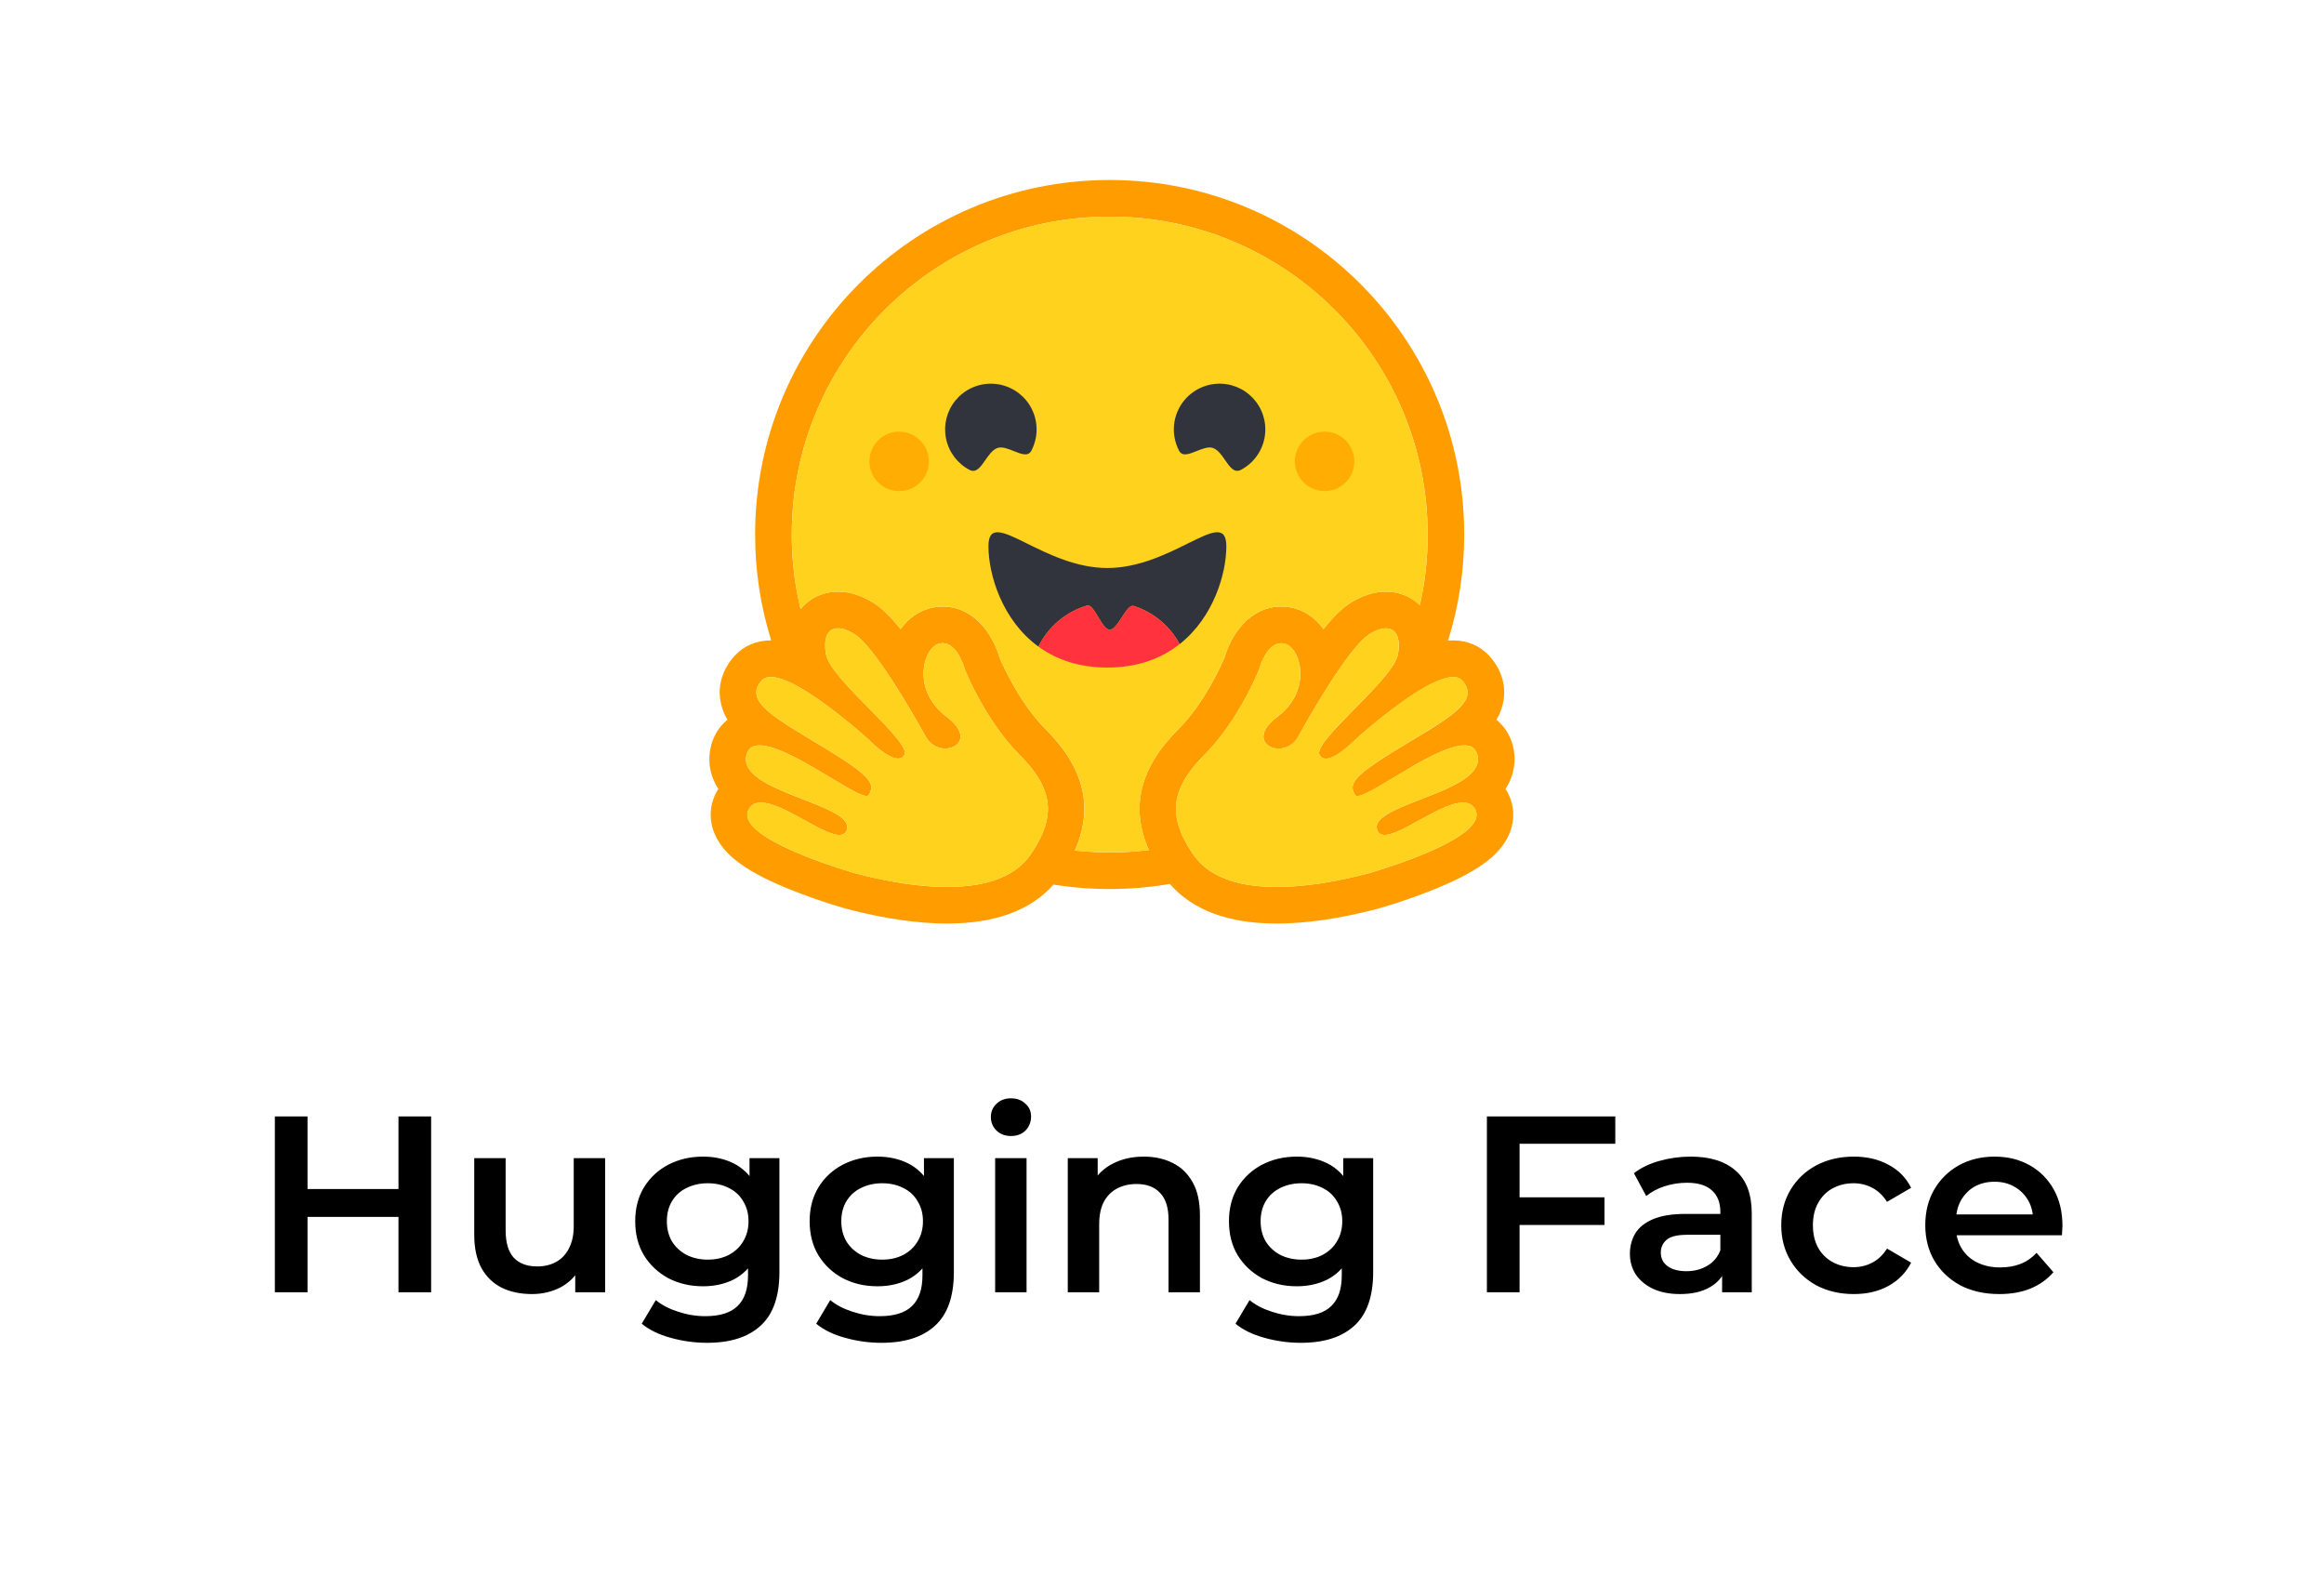
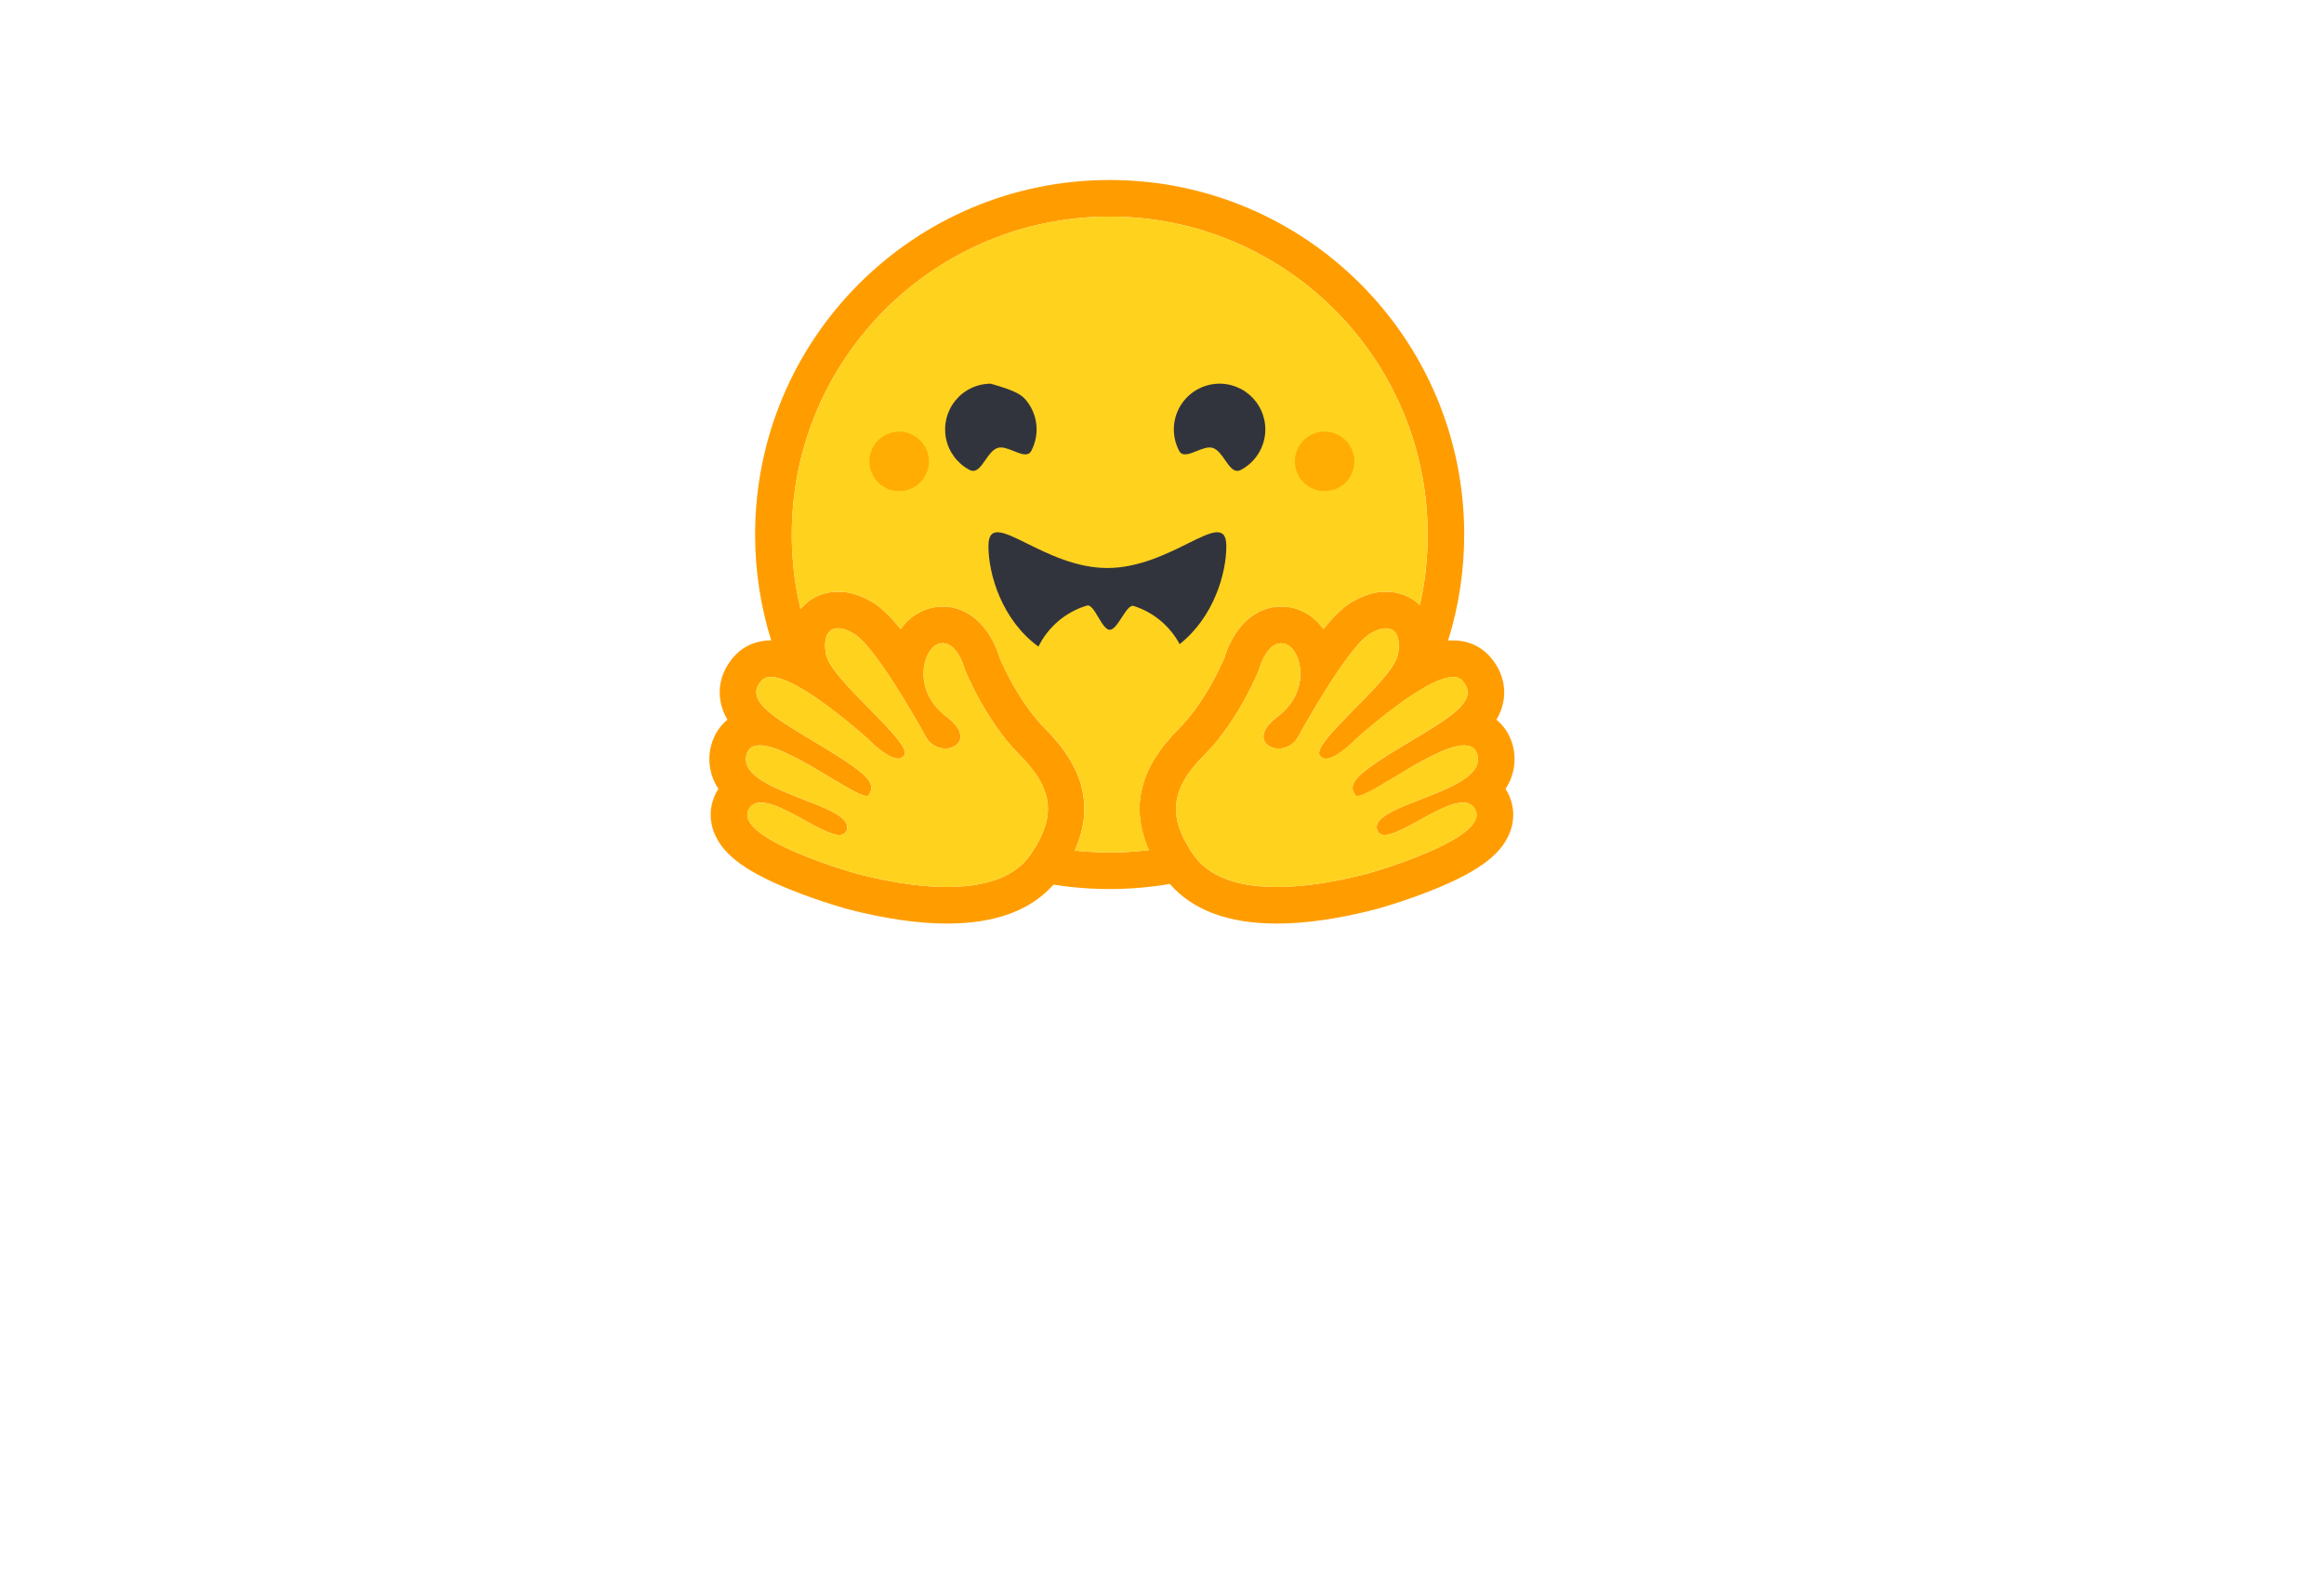
<svg xmlns="http://www.w3.org/2000/svg" width="259" height="177" viewBox="0 0 259 177" fill="none">
-   <rect width="259" height="177" fill="white" />
  <path d="M171.965 82.703C171.714 81.755 171.307 80.856 170.761 80.042C170.878 79.613 170.967 79.177 171.027 78.737C171.414 75.944 170.446 73.386 168.62 71.407C167.631 70.326 166.571 69.613 165.448 69.175C166.185 66.023 166.558 62.797 166.56 59.56C166.56 58.082 166.477 56.634 166.336 55.207C166.263 54.495 166.175 53.784 166.071 53.075C165.75 50.984 165.273 48.92 164.644 46.9C164.232 45.573 163.756 44.266 163.217 42.986C162.408 41.089 161.464 39.253 160.392 37.491C159.689 36.32 158.923 35.187 158.098 34.097C157.693 33.547 157.272 33.01 156.833 32.486C155.535 30.908 154.124 29.426 152.61 28.052C152.108 27.59 151.591 27.143 151.061 26.714C150.538 26.279 150.004 25.857 149.46 25.45C148.363 24.634 147.23 23.868 146.064 23.156C139.621 19.243 132.065 17 123.989 17C100.475 17 81.418 36.054 81.418 59.562C81.417 62.84 81.797 66.106 82.549 69.296C81.54 69.734 80.571 70.418 79.674 71.406C77.849 73.384 76.88 75.932 77.268 78.725C77.326 79.169 77.415 79.609 77.533 80.041C76.987 80.856 76.581 81.755 76.329 82.703C75.768 84.835 75.953 86.757 76.666 88.441C75.891 90.644 76.085 92.988 77.094 95.027C77.828 96.516 78.879 97.667 80.173 98.697C81.713 99.92 83.64 100.96 85.965 101.957C88.739 103.14 92.124 104.251 93.664 104.659C97.641 105.688 101.454 106.341 105.319 106.372C110.825 106.424 115.567 105.129 118.962 101.816C120.63 102.02 122.308 102.123 123.989 102.122C125.764 102.119 127.537 102.006 129.299 101.788C132.686 105.121 137.446 106.428 142.973 106.375C146.837 106.345 150.65 105.692 154.617 104.661C156.167 104.253 159.551 103.142 162.326 101.96C164.651 100.961 166.578 99.921 168.128 98.699C169.413 97.67 170.462 96.518 171.197 95.029C172.217 92.991 172.4 90.646 171.636 88.444C172.342 86.76 172.525 84.833 171.965 82.703ZM168.019 88.299C168.8 89.781 168.85 91.456 168.161 93.016C167.115 95.38 164.519 97.242 159.475 99.241C156.339 100.485 153.467 101.28 153.442 101.287C149.294 102.363 145.542 102.909 142.295 102.909C136.917 102.909 132.916 101.426 130.378 98.496C126.086 99.226 121.704 99.251 117.404 98.569C114.864 101.451 110.884 102.909 105.552 102.909C102.304 102.909 98.553 102.363 94.405 101.287C94.379 101.28 91.509 100.485 88.371 99.241C83.328 97.242 80.731 95.381 79.686 93.016C78.996 91.456 79.046 89.781 79.827 88.299C79.9 88.161 79.977 88.027 80.06 87.897C79.591 87.194 79.277 86.4 79.138 85.567C78.999 84.734 79.038 83.88 79.252 83.063C79.562 81.884 80.204 80.903 81.074 80.199C80.655 79.51 80.38 78.743 80.266 77.945C80.015 76.209 80.591 74.475 81.888 73.062C82.897 71.962 84.325 71.357 85.906 71.357H85.948C84.756 67.538 84.152 63.56 84.156 59.56C84.156 37.744 101.846 20.056 123.67 20.056C145.494 20.056 163.184 37.742 163.184 59.56C163.187 63.571 162.579 67.559 161.38 71.386C161.571 71.368 161.758 71.358 161.941 71.358C163.521 71.358 164.949 71.963 165.959 73.063C167.255 74.475 167.832 76.21 167.581 77.946C167.466 78.744 167.191 79.511 166.772 80.2C167.643 80.904 168.284 81.885 168.595 83.064C168.808 83.881 168.847 84.734 168.708 85.568C168.568 86.401 168.255 87.195 167.787 87.899C167.869 88.027 167.947 88.161 168.019 88.299Z" fill="white" />
  <path d="M167.786 87.899C168.254 87.195 168.568 86.401 168.707 85.568C168.847 84.734 168.808 83.881 168.594 83.064C168.284 81.885 167.642 80.905 166.772 80.2C167.191 79.511 167.466 78.745 167.581 77.946C167.831 76.21 167.255 74.476 165.958 73.063C164.949 71.963 163.521 71.358 161.941 71.358C161.757 71.358 161.57 71.367 161.379 71.386C162.577 67.559 163.184 63.571 163.18 59.561C163.18 37.745 145.49 20.057 123.668 20.057C101.846 20.057 84.154 37.743 84.154 59.561C84.15 63.561 84.754 67.538 85.946 71.357H85.904C84.323 71.357 82.896 71.962 81.886 73.062C80.591 74.474 80.013 76.209 80.264 77.945C80.379 78.744 80.654 79.51 81.073 80.199C80.202 80.904 79.561 81.885 79.251 83.064C79.037 83.881 78.998 84.734 79.138 85.568C79.277 86.401 79.591 87.196 80.06 87.899C79.976 88.028 79.899 88.163 79.827 88.3C79.047 89.782 78.996 91.457 79.686 93.017C80.731 95.381 83.328 97.244 88.371 99.243C91.507 100.487 94.379 101.281 94.405 101.289C98.553 102.364 102.304 102.911 105.551 102.911C110.884 102.911 114.863 101.452 117.404 98.571C121.704 99.253 126.086 99.228 130.378 98.497C132.915 101.427 136.917 102.911 142.295 102.911C145.542 102.911 149.294 102.364 153.442 101.289C153.467 101.281 156.338 100.487 159.475 99.243C164.519 97.244 167.116 95.381 168.161 93.017C168.85 91.457 168.8 89.782 168.019 88.3C167.948 88.161 167.869 88.027 167.786 87.899ZM115.586 94.06C115.367 94.442 115.133 94.816 114.883 95.179C114.226 96.141 113.362 96.875 112.36 97.422C110.442 98.466 108.016 98.832 105.551 98.832C101.657 98.832 97.665 97.921 95.428 97.34C95.318 97.312 81.713 93.47 83.435 90.2C83.725 89.65 84.202 89.43 84.803 89.43C87.228 89.43 91.644 93.041 93.542 93.041C93.966 93.041 94.265 92.86 94.387 92.42C95.196 89.519 82.094 88.3 83.197 84.101C83.392 83.357 83.92 83.056 84.663 83.056C87.869 83.055 95.065 88.693 96.57 88.693C96.686 88.693 96.769 88.659 96.813 88.588L96.833 88.556C97.539 87.39 97.134 86.542 92.294 83.578L91.829 83.295C86.504 80.072 82.766 78.133 84.892 75.819C85.136 75.552 85.483 75.434 85.904 75.434C86.404 75.434 87.008 75.601 87.674 75.881C90.487 77.067 94.385 80.301 96.014 81.712C96.494 82.13 96.777 82.385 96.777 82.385C96.777 82.385 98.839 84.529 100.086 84.529C100.373 84.529 100.616 84.416 100.781 84.136C101.666 82.646 92.57 75.755 92.057 72.912C91.709 70.985 92.301 70.009 93.395 70.009C93.915 70.009 94.55 70.231 95.251 70.675C97.425 72.055 101.623 79.267 103.159 82.072C103.675 83.012 104.554 83.41 105.347 83.41C106.919 83.41 108.148 81.847 105.491 79.861C101.496 76.873 102.898 71.989 104.804 71.688C104.886 71.676 104.968 71.669 105.05 71.669C106.783 71.669 107.548 74.656 107.548 74.656C107.548 74.656 109.789 80.283 113.64 84.129C117.134 87.621 117.621 90.486 115.586 94.06ZM128.036 94.719L127.837 94.743L127.496 94.782C127.317 94.8 127.138 94.818 126.958 94.835L126.782 94.851L126.622 94.864L126.394 94.882C126.311 94.888 126.227 94.895 126.143 94.9L125.893 94.917L125.837 94.92L125.64 94.932L125.556 94.936L125.323 94.948L125.051 94.959L124.804 94.968L124.64 94.972H124.556C124.505 94.972 124.454 94.975 124.402 94.975H124.321C124.269 94.975 124.218 94.975 124.167 94.978L123.958 94.981H123.665C123.436 94.981 123.207 94.978 122.978 94.974L122.793 94.97C122.741 94.97 122.688 94.967 122.636 94.966L122.44 94.96L122.196 94.95L121.976 94.941L121.919 94.939L121.71 94.927C121.652 94.924 121.594 94.921 121.537 94.918L121.402 94.909C121.232 94.899 121.062 94.887 120.893 94.874L120.715 94.859L120.491 94.84L120.228 94.816C120.082 94.802 119.936 94.787 119.789 94.771H119.782C121.919 90.005 120.838 85.555 116.521 81.241C113.689 78.414 111.805 74.238 111.414 73.322C110.623 70.608 108.529 67.592 105.052 67.592C104.758 67.592 104.465 67.615 104.175 67.661C102.651 67.901 101.319 68.778 100.369 70.097C99.343 68.82 98.345 67.805 97.442 67.232C96.082 66.37 94.724 65.932 93.401 65.932C91.751 65.932 90.275 66.61 89.246 67.839L89.221 67.871L89.162 67.627L89.16 67.617C88.965 66.78 88.8 65.936 88.667 65.087C88.667 65.081 88.667 65.075 88.665 65.07L88.636 64.878C88.62 64.774 88.605 64.67 88.59 64.566C88.578 64.479 88.565 64.393 88.554 64.307C88.543 64.221 88.531 64.134 88.52 64.048C88.509 63.961 88.499 63.874 88.489 63.788C88.479 63.706 88.469 63.623 88.46 63.541L88.457 63.52C88.415 63.141 88.379 62.761 88.349 62.38L88.333 62.16C88.328 62.1 88.324 62.039 88.32 61.978C88.32 61.964 88.318 61.949 88.317 61.936L88.302 61.692C88.296 61.604 88.292 61.515 88.287 61.427C88.283 61.339 88.278 61.251 88.274 61.162L88.265 60.931L88.262 60.86L88.255 60.646L88.25 60.465C88.25 60.392 88.247 60.32 88.245 60.247L88.241 60.019C88.24 59.942 88.241 59.867 88.24 59.79C88.237 59.714 88.24 59.638 88.24 59.561C88.24 39.997 104.104 24.136 123.674 24.136C143.243 24.136 159.107 39.996 159.107 59.561V60.019C159.107 60.095 159.105 60.171 159.103 60.247C159.103 60.311 159.101 60.373 159.099 60.436C159.099 60.493 159.097 60.549 159.095 60.604C159.095 60.675 159.09 60.746 159.088 60.818V60.824C159.082 60.979 159.075 61.134 159.069 61.289L159.066 61.341L159.054 61.573L159.043 61.757C159.016 62.192 158.982 62.627 158.941 63.061V63.067C158.933 63.149 158.925 63.23 158.916 63.312C158.895 63.501 158.874 63.69 158.853 63.88L158.829 64.07L158.8 64.293C158.79 64.375 158.778 64.457 158.767 64.538C158.754 64.629 158.741 64.72 158.728 64.81L158.695 65.025L158.656 65.267C158.643 65.348 158.63 65.429 158.615 65.51C158.599 65.59 158.587 65.671 158.573 65.751C158.545 65.912 158.516 66.073 158.484 66.233C158.422 66.552 158.357 66.87 158.288 67.188C158.271 67.267 158.253 67.347 158.235 67.426C157.238 66.457 155.918 65.929 154.461 65.929C153.139 65.929 151.78 66.366 150.42 67.228C149.517 67.802 148.52 68.817 147.493 70.094C146.541 68.774 145.21 67.897 143.688 67.658C143.398 67.612 143.104 67.589 142.81 67.588C139.332 67.588 137.239 70.605 136.447 73.318C136.055 74.235 134.171 78.41 131.336 81.242C127.022 85.542 125.933 89.973 128.036 94.719ZM164.617 85.179L164.603 85.221C164.593 85.247 164.584 85.274 164.573 85.3C164.556 85.34 164.538 85.379 164.519 85.418C164.474 85.51 164.423 85.6 164.366 85.686C164.288 85.802 164.203 85.913 164.109 86.018C164.088 86.042 164.067 86.066 164.043 86.09C164.01 86.126 163.975 86.161 163.941 86.196C163.311 86.82 162.351 87.367 161.267 87.869C161.144 87.924 161.019 87.98 160.893 88.036L160.768 88.091C160.684 88.128 160.601 88.165 160.513 88.201C160.428 88.238 160.341 88.274 160.255 88.309L159.995 88.417C159.384 88.668 158.759 88.907 158.149 89.144L157.889 89.245L157.631 89.346C157.46 89.412 157.29 89.479 157.123 89.546L156.875 89.646L156.631 89.746L156.511 89.796C156.432 89.83 156.353 89.862 156.276 89.896C154.481 90.665 153.191 91.448 153.462 92.42C153.469 92.448 153.478 92.474 153.487 92.499C153.512 92.571 153.545 92.64 153.586 92.703C153.61 92.742 153.638 92.778 153.67 92.81C153.988 93.141 154.569 93.089 155.3 92.826C155.36 92.805 155.421 92.782 155.482 92.757C155.524 92.742 155.565 92.725 155.608 92.708L155.671 92.681C155.838 92.61 156.015 92.531 156.197 92.445C156.242 92.424 156.288 92.403 156.334 92.379C157.228 91.942 158.242 91.352 159.248 90.816C159.403 90.732 159.557 90.652 159.711 90.573C159.963 90.443 160.217 90.317 160.473 90.197C161.426 89.749 162.321 89.431 163.042 89.431C163.379 89.431 163.678 89.5 163.926 89.659L163.968 89.687C164.094 89.775 164.203 89.884 164.292 90.01C164.313 90.039 164.334 90.07 164.353 90.101C164.372 90.133 164.391 90.166 164.409 90.2C164.764 90.875 164.467 91.575 163.77 92.26C163.101 92.919 162.06 93.564 160.877 94.162C160.789 94.207 160.701 94.251 160.612 94.294C157.091 96.022 152.481 97.324 152.417 97.341C151.188 97.659 149.431 98.077 147.452 98.39L147.159 98.436L147.111 98.442C146.662 98.51 146.212 98.569 145.761 98.621L145.719 98.625C144.898 98.718 144.057 98.786 143.214 98.815H143.201C142.898 98.826 142.596 98.831 142.293 98.831H141.944C141.482 98.824 141.021 98.804 140.56 98.768C140.549 98.768 140.538 98.768 140.527 98.766C140.362 98.753 140.197 98.738 140.033 98.72C139.751 98.689 139.469 98.652 139.188 98.608C139.078 98.59 138.961 98.571 138.849 98.551C138.797 98.542 138.746 98.532 138.695 98.522L138.683 98.52C138.521 98.489 138.36 98.455 138.199 98.418C138.106 98.397 138.012 98.376 137.92 98.351L137.865 98.336C137.819 98.325 137.774 98.313 137.729 98.301L137.705 98.294L137.56 98.253C137.508 98.238 137.456 98.222 137.404 98.207L137.385 98.201L137.249 98.16C137.197 98.144 137.146 98.127 137.095 98.111C137.053 98.097 137.012 98.082 136.97 98.069L136.878 98.036C136.789 98.005 136.701 97.973 136.613 97.939L136.53 97.907L136.461 97.879C136.329 97.826 136.197 97.77 136.066 97.712L135.979 97.67L135.965 97.664C135.934 97.649 135.904 97.635 135.873 97.622C135.813 97.593 135.753 97.563 135.693 97.532L135.676 97.523L135.59 97.478C135.437 97.399 135.287 97.314 135.14 97.223L135.059 97.174C135.018 97.149 134.98 97.123 134.94 97.097L134.835 97.028C134.797 97.002 134.76 96.977 134.723 96.95L134.655 96.902C134.584 96.851 134.515 96.799 134.446 96.746C134.409 96.718 134.373 96.689 134.337 96.662C134.257 96.598 134.179 96.532 134.102 96.464L134.099 96.462C134.024 96.397 133.95 96.329 133.879 96.26L133.875 96.256C133.838 96.22 133.801 96.185 133.765 96.148C133.729 96.111 133.692 96.074 133.657 96.037C133.622 96 133.586 95.962 133.551 95.923C133.518 95.887 133.485 95.85 133.452 95.813L133.441 95.8C133.272 95.604 133.114 95.399 132.968 95.185L132.91 95.1C132.872 95.043 132.834 94.986 132.796 94.929L132.686 94.76C132.632 94.677 132.579 94.593 132.528 94.509C132.491 94.449 132.454 94.389 132.418 94.329C132.388 94.278 132.357 94.227 132.328 94.176C132.312 94.148 132.297 94.121 132.281 94.092C132.266 94.063 132.247 94.034 132.231 94.004L132.205 93.958C132.196 93.943 132.193 93.938 132.189 93.928C132.157 93.872 132.126 93.816 132.096 93.758C132.082 93.733 132.069 93.708 132.054 93.683L132.012 93.603L131.971 93.523L131.89 93.361C131.877 93.334 131.865 93.308 131.852 93.281C131.824 93.223 131.798 93.167 131.772 93.11C131.762 93.087 131.751 93.064 131.742 93.042C131.706 92.963 131.671 92.885 131.639 92.805C131.617 92.752 131.597 92.699 131.576 92.647C131.515 92.493 131.459 92.337 131.407 92.18C131.391 92.133 131.376 92.087 131.362 92.04C131.329 91.934 131.298 91.827 131.271 91.719C131.238 91.593 131.209 91.466 131.184 91.338C131.168 91.263 131.154 91.187 131.142 91.111C131.13 91.036 131.119 90.96 131.11 90.886C131.091 90.737 131.077 90.587 131.069 90.437C131.069 90.412 131.067 90.387 131.066 90.362C131.064 90.313 131.063 90.263 131.062 90.213C131.036 88.217 132.047 86.296 134.209 84.136C138.059 80.29 140.3 74.662 140.3 74.662C140.3 74.662 140.36 74.426 140.486 74.087C140.528 73.974 140.572 73.862 140.618 73.751C140.671 73.626 140.728 73.502 140.789 73.381L140.806 73.345C140.884 73.19 140.969 73.039 141.061 72.892C141.082 72.858 141.103 72.823 141.127 72.79C141.195 72.688 141.268 72.589 141.344 72.493C141.403 72.42 141.466 72.349 141.532 72.282C141.755 72.052 142.01 71.864 142.298 71.763L142.335 71.751C142.359 71.744 142.383 71.736 142.408 71.729C142.437 71.722 142.466 71.715 142.495 71.709L142.508 71.706C142.569 71.694 142.63 71.686 142.692 71.681H142.698C142.73 71.681 142.763 71.678 142.796 71.678C142.879 71.679 142.961 71.685 143.043 71.698C143.39 71.752 143.72 71.959 144.004 72.278L144.043 72.323C144.135 72.431 144.22 72.547 144.294 72.669C144.35 72.759 144.403 72.854 144.453 72.953C144.473 72.995 144.493 73.034 144.512 73.075C144.521 73.096 144.53 73.117 144.539 73.138C144.558 73.18 144.575 73.222 144.593 73.266C144.69 73.516 144.766 73.775 144.819 74.038C144.876 74.323 144.909 74.612 144.918 74.902C144.921 75.03 144.921 75.159 144.918 75.29C144.916 75.339 144.913 75.389 144.91 75.439C144.871 75.995 144.75 76.542 144.55 77.062C144.53 77.114 144.508 77.166 144.487 77.218C144.387 77.459 144.27 77.691 144.138 77.916C144.063 78.044 143.982 78.171 143.895 78.297L143.841 78.373C143.635 78.661 143.405 78.931 143.154 79.181C142.906 79.429 142.64 79.659 142.359 79.868C142.077 80.076 141.813 80.307 141.569 80.558C140.866 81.296 140.703 81.946 140.861 82.439C140.879 82.495 140.901 82.55 140.927 82.603C140.985 82.717 141.061 82.822 141.151 82.914L141.176 82.939C141.202 82.963 141.229 82.987 141.257 83.01L141.285 83.033C141.353 83.085 141.425 83.132 141.5 83.173C141.522 83.184 141.542 83.196 141.567 83.207C141.67 83.259 141.778 83.3 141.889 83.331L141.92 83.339L141.962 83.35L141.998 83.359L142.037 83.368L142.076 83.376L142.113 83.382C142.14 83.387 142.168 83.391 142.196 83.395L142.223 83.398L142.271 83.404L142.301 83.406L142.351 83.41H142.379L142.431 83.413H142.593L142.639 83.41L142.692 83.407L142.757 83.401L142.818 83.393C142.832 83.393 142.846 83.39 142.86 83.387C143.074 83.356 143.283 83.296 143.48 83.208C143.522 83.19 143.564 83.17 143.602 83.15C143.684 83.109 143.764 83.062 143.841 83.011C143.948 82.941 144.049 82.862 144.144 82.776L144.21 82.714C144.22 82.703 144.231 82.694 144.241 82.683C144.305 82.618 144.366 82.55 144.422 82.479C144.522 82.352 144.611 82.218 144.688 82.077C145.603 80.414 146.562 78.775 147.564 77.163L147.702 76.943L147.841 76.722C147.91 76.611 147.98 76.5 148.05 76.391L148.12 76.282L148.261 76.062C148.45 75.77 148.639 75.481 148.83 75.195L148.973 74.982C149.259 74.559 149.544 74.146 149.827 73.754L149.968 73.561C150.275 73.136 150.595 72.722 150.928 72.317L151.06 72.159C151.082 72.132 151.102 72.106 151.126 72.081L151.255 71.931C151.277 71.906 151.297 71.882 151.32 71.858L151.445 71.716L151.508 71.648C151.569 71.582 151.631 71.517 151.693 71.452C151.735 71.411 151.774 71.369 151.815 71.33C152.052 71.087 152.313 70.87 152.595 70.682L152.66 70.64L152.726 70.598C152.768 70.572 152.811 70.546 152.854 70.523C153.959 69.896 154.875 69.85 155.401 70.376C155.721 70.695 155.897 71.224 155.888 71.959C155.888 71.992 155.888 72.024 155.885 72.058V72.094C155.885 72.127 155.882 72.162 155.88 72.196C155.88 72.237 155.875 72.279 155.87 72.321C155.866 72.363 155.864 72.395 155.86 72.432C155.86 72.442 155.858 72.453 155.856 72.464C155.853 72.497 155.849 72.53 155.845 72.563C155.845 72.573 155.845 72.583 155.84 72.593C155.836 72.637 155.829 72.682 155.821 72.726C155.816 72.766 155.81 72.807 155.802 72.848C155.798 72.871 155.794 72.894 155.79 72.917C155.778 72.984 155.762 73.05 155.743 73.114C155.707 73.235 155.663 73.353 155.611 73.468C155.588 73.518 155.565 73.568 155.54 73.617C155.49 73.719 155.433 73.822 155.37 73.93C155.339 73.983 155.306 74.037 155.272 74.092L155.22 74.175C155.166 74.259 155.111 74.344 155.053 74.429C154.995 74.515 154.932 74.602 154.866 74.69C154.779 74.808 154.688 74.928 154.592 75.05L154.519 75.142C154.312 75.399 154.101 75.651 153.885 75.899L153.714 76.093L153.626 76.191C153.507 76.325 153.387 76.457 153.267 76.588L153.174 76.688C153.113 76.755 153.049 76.822 152.987 76.889C152.925 76.957 152.861 77.024 152.798 77.091L152.605 77.294L152.41 77.497C152.345 77.565 152.28 77.634 152.214 77.702L151.817 78.111C149.921 80.055 147.923 81.993 147.247 83.2C147.202 83.279 147.161 83.36 147.124 83.443C147.029 83.663 146.988 83.851 147.015 84.002C147.024 84.052 147.042 84.101 147.068 84.144C147.106 84.21 147.152 84.271 147.206 84.325C147.231 84.349 147.256 84.372 147.284 84.393C147.423 84.492 147.591 84.543 147.762 84.538H147.815L147.87 84.534L147.925 84.527L147.971 84.521C147.977 84.52 147.983 84.519 147.989 84.518L148.03 84.51L148.042 84.507L148.088 84.497L148.104 84.493L148.153 84.48L148.211 84.463C148.25 84.451 148.288 84.438 148.327 84.424C148.412 84.394 148.495 84.359 148.576 84.32C148.596 84.311 148.617 84.301 148.637 84.29L148.7 84.26C148.781 84.219 148.862 84.174 148.943 84.126C149.008 84.088 149.073 84.048 149.137 84.007L149.2 83.965C149.22 83.952 149.241 83.938 149.262 83.923L149.324 83.881L149.357 83.859L149.447 83.796C149.53 83.738 149.608 83.679 149.688 83.618L149.695 83.613L149.82 83.516C149.992 83.38 150.155 83.244 150.302 83.115L150.4 83.029L150.41 83.02L150.461 82.975C150.581 82.867 150.689 82.766 150.779 82.682L150.815 82.647L150.904 82.563L150.956 82.512L150.975 82.493L150.98 82.488C151.025 82.443 151.025 82.443 151.07 82.398L151.073 82.394L151.09 82.379C151.095 82.373 151.102 82.368 151.11 82.361L151.117 82.355L151.135 82.339L151.229 82.255L151.283 82.207C151.309 82.185 151.337 82.159 151.366 82.131L151.431 82.075C151.442 82.066 151.453 82.055 151.465 82.045L151.531 81.986L151.63 81.9L151.682 81.855C151.885 81.678 152.133 81.464 152.417 81.224L152.533 81.125L152.726 80.964L152.922 80.799C153.18 80.586 153.456 80.36 153.749 80.124L153.941 79.97C154.105 79.84 154.273 79.707 154.443 79.573C154.512 79.519 154.581 79.465 154.652 79.412C154.827 79.278 155.002 79.143 155.178 79.011C155.579 78.708 155.993 78.405 156.411 78.109L156.591 77.984C156.717 77.897 156.842 77.811 156.968 77.726L157.081 77.649C157.306 77.497 157.533 77.349 157.762 77.204L157.875 77.133L157.988 77.063C158.101 76.993 158.213 76.924 158.324 76.857L158.436 76.791L158.66 76.66C158.734 76.618 158.807 76.576 158.879 76.535L158.923 76.51L159.097 76.415C159.169 76.376 159.242 76.338 159.313 76.301L159.421 76.246L159.525 76.193C159.762 76.074 160.004 75.964 160.25 75.863C160.284 75.849 160.317 75.835 160.35 75.821C160.416 75.793 160.481 75.768 160.546 75.745C160.611 75.724 160.675 75.701 160.738 75.678C160.796 75.659 160.852 75.641 160.906 75.624L160.924 75.619C160.953 75.61 160.982 75.602 161.011 75.594L161.019 75.592C161.078 75.575 161.137 75.559 161.197 75.545H161.201C161.289 75.524 161.374 75.507 161.457 75.493C161.486 75.488 161.514 75.483 161.541 75.48C161.622 75.467 161.703 75.459 161.784 75.453C161.836 75.45 161.888 75.448 161.939 75.448H161.978C162.031 75.448 162.081 75.451 162.131 75.457C162.154 75.457 162.177 75.461 162.2 75.464H162.209C162.231 75.466 162.254 75.47 162.276 75.475C162.298 75.48 162.321 75.483 162.342 75.488H162.35C162.371 75.493 162.391 75.499 162.414 75.505C162.592 75.553 162.756 75.644 162.892 75.769L162.905 75.781L162.928 75.804L162.952 75.829C163.139 76.026 163.295 76.252 163.411 76.498L163.43 76.54C163.469 76.633 163.501 76.73 163.523 76.829C163.583 77.105 163.567 77.393 163.475 77.661C163.435 77.777 163.387 77.89 163.329 77.999L163.291 78.068C163.145 78.312 162.973 78.54 162.777 78.746L162.735 78.791C162.643 78.889 162.547 78.984 162.448 79.075C162.417 79.104 162.385 79.133 162.352 79.163L162.302 79.208C162.2 79.299 162.094 79.388 161.988 79.475C161.969 79.49 161.95 79.505 161.932 79.521C161.857 79.58 161.781 79.641 161.701 79.702C161.427 79.911 161.148 80.113 160.864 80.308C160.696 80.423 160.523 80.538 160.345 80.656C160.012 80.874 159.677 81.088 159.338 81.297C159.24 81.357 159.142 81.418 159.042 81.479C158.123 82.045 157.103 82.65 156.015 83.307L155.734 83.478C155.426 83.666 155.135 83.846 154.861 84.016L154.723 84.103L154.463 84.271C154.359 84.336 154.259 84.401 154.161 84.464C154.087 84.511 154.015 84.558 153.945 84.605L153.805 84.696C153.737 84.741 153.67 84.785 153.603 84.83L153.537 84.872C153.468 84.918 153.401 84.964 153.335 85.008L153.228 85.081L153.102 85.169L152.986 85.25C152.803 85.378 152.622 85.51 152.443 85.643L152.38 85.691C152.309 85.744 152.241 85.797 152.175 85.849L152.089 85.918C151.944 86.034 151.813 86.146 151.694 86.253L151.636 86.306C151.603 86.337 151.57 86.367 151.539 86.397C151.517 86.417 151.497 86.438 151.475 86.459L151.445 86.489C151.378 86.556 151.313 86.624 151.25 86.695L151.219 86.731C151.15 86.81 151.091 86.886 151.038 86.96L151.014 86.994C150.954 87.083 150.9 87.177 150.854 87.275L150.838 87.309L150.828 87.333L150.82 87.353L150.81 87.382C150.806 87.391 150.8 87.409 150.796 87.424C150.777 87.479 150.763 87.537 150.753 87.595L150.749 87.627L150.745 87.655L150.743 87.683V87.829C150.743 87.842 150.743 87.854 150.746 87.867C150.746 87.874 150.747 87.882 150.748 87.889C150.748 87.901 150.751 87.914 150.753 87.926L150.761 87.978V87.98C150.765 87.996 150.768 88.013 150.772 88.029C150.776 88.046 150.781 88.064 150.786 88.081C150.801 88.134 150.819 88.186 150.84 88.237C150.84 88.241 150.843 88.245 150.845 88.249C150.85 88.261 150.855 88.275 150.861 88.287C150.884 88.34 150.91 88.392 150.938 88.443L150.968 88.496L150.998 88.549L151.031 88.603C151.036 88.612 151.042 88.62 151.049 88.627L151.06 88.639L151.071 88.649L151.084 88.659C151.092 88.665 151.101 88.67 151.111 88.675C151.12 88.679 151.13 88.684 151.141 88.688C151.152 88.692 151.163 88.695 151.174 88.698C151.444 88.758 151.999 88.535 152.735 88.146L152.867 88.076L153.091 87.954L153.201 87.893C153.279 87.851 153.359 87.804 153.44 87.758L153.588 87.674C154.562 87.114 155.725 86.394 156.928 85.691C157.04 85.624 157.153 85.559 157.266 85.494L157.494 85.349C157.607 85.283 157.72 85.219 157.834 85.155C158.317 84.88 158.807 84.616 159.303 84.363L159.525 84.251C159.672 84.178 159.819 84.107 159.963 84.038C160.243 83.905 160.526 83.779 160.812 83.66L160.968 83.596L160.988 83.589C161.817 83.26 162.569 83.057 163.178 83.057C163.31 83.056 163.441 83.067 163.571 83.089H163.575C163.617 83.097 163.655 83.105 163.693 83.115H163.7C163.756 83.128 163.812 83.146 163.865 83.167C163.907 83.183 163.949 83.201 163.988 83.222C164.163 83.311 164.312 83.441 164.423 83.602C164.433 83.615 164.441 83.629 164.45 83.644C164.491 83.707 164.527 83.772 164.555 83.842C164.573 83.881 164.589 83.923 164.604 83.967C164.619 84.012 164.632 84.055 164.645 84.101C164.744 84.455 164.735 84.83 164.617 85.179Z" fill="#FF9D00" />
  <path fill-rule="evenodd" clip-rule="evenodd" d="M159.102 59.79V59.561C159.102 39.996 143.244 24.136 123.674 24.136C104.104 24.136 88.24 39.997 88.24 59.561L88.24 59.638C88.239 59.688 88.239 59.739 88.24 59.79C88.242 59.866 88.243 59.942 88.242 60.018L88.245 60.187L88.246 60.248L88.248 60.331C88.249 60.376 88.25 60.42 88.25 60.465L88.255 60.647L88.263 60.86L88.265 60.93L88.274 61.151V61.162L88.287 61.42V61.427C88.292 61.515 88.297 61.604 88.302 61.691C88.307 61.773 88.312 61.855 88.318 61.936L88.319 61.95C88.323 62.02 88.328 62.09 88.333 62.16L88.335 62.178C88.339 62.245 88.344 62.313 88.35 62.38L88.351 62.393L88.36 62.51C88.388 62.847 88.421 63.184 88.458 63.52L88.461 63.541L88.489 63.788L88.521 64.048C88.543 64.221 88.566 64.393 88.59 64.566C88.605 64.67 88.62 64.774 88.636 64.878L88.638 64.89C88.673 65.125 88.711 65.359 88.751 65.593C88.867 66.272 89.004 66.947 89.161 67.617L89.163 67.628L89.178 67.691C89.192 67.751 89.206 67.81 89.221 67.871L89.247 67.839C90.275 66.61 91.751 65.932 93.402 65.932C94.725 65.932 96.083 66.369 97.443 67.232C98.345 67.805 99.343 68.82 100.37 70.097C101.32 68.777 102.651 67.901 104.175 67.661C104.465 67.615 104.759 67.592 105.053 67.592C108.53 67.592 110.624 70.609 111.415 73.322C111.805 74.239 113.69 78.414 116.53 81.238C120.848 85.551 121.929 90.002 119.792 94.768H119.799C119.945 94.784 120.091 94.799 120.238 94.812C120.325 94.821 120.413 94.829 120.5 94.837L120.531 94.839C120.595 94.845 120.66 94.851 120.724 94.856L120.902 94.87C121.071 94.883 121.241 94.895 121.412 94.906L121.546 94.914L121.653 94.92L121.72 94.924L121.929 94.935L121.986 94.938L122.206 94.947L122.449 94.956L122.645 94.962L122.678 94.963C122.719 94.965 122.761 94.966 122.803 94.966L122.847 94.967C123.123 94.974 123.399 94.977 123.675 94.977H123.967L124.177 94.975C124.228 94.972 124.279 94.972 124.331 94.972H124.412L124.482 94.971C124.51 94.97 124.538 94.969 124.566 94.969H124.649L124.813 94.964L125.06 94.956L125.332 94.944C125.411 94.941 125.488 94.937 125.566 94.933L125.65 94.928L125.774 94.921L125.847 94.917L125.902 94.914L126.153 94.897C126.237 94.892 126.32 94.885 126.404 94.879L126.631 94.861L126.792 94.847L126.967 94.831C127.147 94.814 127.327 94.797 127.505 94.778C127.619 94.765 127.732 94.753 127.846 94.739L128.046 94.715C125.942 89.969 127.031 85.538 131.332 81.242C134.166 78.411 136.05 74.235 136.443 73.318C137.234 70.605 139.327 67.588 142.805 67.588C143.099 67.589 143.392 67.612 143.683 67.658C145.205 67.897 146.537 68.774 147.488 70.093C148.515 68.817 149.513 67.802 150.415 67.228C151.775 66.366 153.134 65.929 154.456 65.929C155.912 65.929 157.233 66.457 158.231 67.426C158.285 67.182 158.338 66.938 158.389 66.693C158.419 66.54 158.45 66.386 158.48 66.233C158.516 66.044 158.551 65.854 158.583 65.664C158.591 65.613 158.6 65.561 158.61 65.51C158.625 65.429 158.639 65.349 158.651 65.267L158.656 65.237L158.69 65.025L158.722 64.81L158.723 64.808C158.736 64.718 158.75 64.628 158.762 64.538C158.771 64.469 158.781 64.401 158.79 64.332L158.795 64.293L158.824 64.07L158.848 63.88C158.863 63.754 158.877 63.629 158.89 63.503C158.896 63.453 158.901 63.403 158.907 63.352L158.911 63.312C158.92 63.228 158.928 63.145 158.936 63.061L158.954 62.867C158.993 62.436 159.024 62.005 159.049 61.573V61.57L159.061 61.341L159.064 61.289L159.073 61.072C159.077 60.99 159.08 60.907 159.083 60.824V60.818L159.085 60.758C159.088 60.706 159.089 60.655 159.089 60.604L159.09 60.583C159.092 60.535 159.094 60.485 159.094 60.436L159.095 60.394C159.097 60.345 159.098 60.297 159.098 60.248L159.099 60.206C159.101 60.143 159.102 60.081 159.102 60.018V59.79ZM114.886 95.179C117.691 91.065 117.493 87.977 113.642 84.129C109.792 80.282 107.551 74.656 107.551 74.656C107.551 74.656 106.715 71.388 104.807 71.688C102.9 71.989 101.5 76.872 105.494 79.861C109.488 82.851 104.7 84.877 103.162 82.072C101.625 79.267 97.428 72.055 95.251 70.676C93.076 69.296 91.545 70.07 92.058 72.913C92.313 74.324 94.682 76.732 96.896 78.982C99.142 81.266 101.228 83.386 100.783 84.136C99.897 85.626 96.78 82.385 96.78 82.385C96.78 82.385 87.02 73.505 84.895 75.82C82.936 77.953 85.957 79.766 90.612 82.56C91.007 82.798 91.415 83.043 91.833 83.296C97.158 86.519 97.572 87.369 96.817 88.589C96.538 89.04 94.755 87.97 92.562 86.653C88.824 84.409 83.895 81.451 83.199 84.099C82.596 86.391 86.223 87.795 89.511 89.069C92.251 90.13 94.757 91.101 94.389 92.418C94.007 93.783 91.936 92.645 89.672 91.399C87.131 90.001 84.347 88.469 83.436 90.198C81.714 93.466 95.316 97.312 95.428 97.34C99.823 98.48 110.984 100.895 114.886 95.179ZM132.963 95.179C130.157 91.065 130.356 87.977 134.206 84.129C138.056 80.282 140.298 74.656 140.298 74.656C140.298 74.656 141.134 71.388 143.041 71.688C144.949 71.989 146.349 76.872 142.354 79.861C138.36 82.851 143.149 84.877 144.687 82.072C146.224 79.267 150.419 72.055 152.595 70.676C154.771 69.296 156.301 70.07 155.789 72.913C155.534 74.324 153.164 76.733 150.95 78.983C148.704 81.266 146.619 83.386 147.064 84.136C147.949 85.626 151.069 82.384 151.069 82.384C151.069 82.384 160.829 73.504 162.954 75.818C164.912 77.951 161.891 79.764 157.237 82.559C156.841 82.797 156.433 83.041 156.016 83.294C150.69 86.517 150.276 87.368 151.032 88.587C151.311 89.038 153.094 87.968 155.286 86.652C159.024 84.408 163.954 81.449 164.649 84.097C165.252 86.389 161.626 87.794 158.337 89.068C155.597 90.129 153.091 91.099 153.459 92.416C153.841 93.782 155.911 92.643 158.174 91.397C160.715 89.999 163.5 88.467 164.411 90.196C166.133 93.466 152.529 97.308 152.418 97.337C148.023 98.48 136.862 100.895 132.963 95.179Z" fill="#FFD21E" />
-   <path fill-rule="evenodd" clip-rule="evenodd" d="M135.182 49.918C135.734 50.114 136.145 50.709 136.536 51.275C137.064 52.04 137.556 52.751 138.311 52.35C139.201 51.877 139.931 51.151 140.408 50.262C140.886 49.374 141.089 48.365 140.992 47.361C140.92 46.611 140.682 45.886 140.296 45.239C139.91 44.591 139.385 44.038 138.759 43.617C138.133 43.197 137.422 42.921 136.676 42.809C135.931 42.697 135.17 42.751 134.448 42.969C133.482 43.26 132.625 43.83 131.983 44.608C131.342 45.385 130.946 46.336 130.844 47.339C130.743 48.342 130.942 49.352 131.415 50.242C131.765 50.9 132.541 50.59 133.36 50.262C134.003 50.006 134.671 49.738 135.182 49.918ZM111.161 49.919C110.609 50.114 110.197 50.709 109.806 51.275C109.278 52.04 108.786 52.752 108.032 52.351C107.366 51.997 106.788 51.499 106.338 50.895C105.888 50.291 105.577 49.594 105.428 48.855C105.28 48.116 105.297 47.354 105.478 46.622C105.66 45.891 106.001 45.209 106.478 44.625C106.955 44.042 107.555 43.571 108.236 43.248C108.917 42.924 109.661 42.755 110.415 42.754C111.168 42.752 111.913 42.917 112.595 43.238C113.278 43.559 113.88 44.026 114.36 44.608C115.001 45.385 115.398 46.336 115.499 47.339C115.6 48.342 115.402 49.353 114.928 50.243C114.577 50.901 113.801 50.59 112.982 50.262C112.34 50.006 111.672 49.738 111.161 49.919ZM131.466 71.773C135.273 68.773 136.671 63.878 136.671 60.862C136.671 58.478 135.067 59.228 132.498 60.499L132.354 60.571C129.996 61.738 126.858 63.292 123.413 63.292C119.968 63.292 116.83 61.738 114.473 60.571C111.821 59.258 110.158 58.434 110.158 60.862C110.158 63.973 111.646 69.082 115.73 72.05C116.268 70.957 117.027 69.986 117.958 69.198C118.889 68.411 119.973 67.825 121.141 67.476C121.549 67.354 121.969 68.056 122.399 68.774C122.814 69.467 123.237 70.176 123.669 70.176C124.128 70.176 124.58 69.478 125.02 68.796C125.481 68.083 125.93 67.388 126.364 67.527C128.55 68.229 130.379 69.751 131.466 71.773Z" fill="#32343D" />
-   <path d="M131.464 71.772C129.481 73.334 126.845 74.382 123.414 74.382C120.189 74.382 117.667 73.457 115.729 72.05C116.269 70.956 117.027 69.985 117.958 69.199C118.889 68.412 119.973 67.825 121.141 67.475C121.942 67.236 122.79 70.175 123.668 70.175C124.608 70.175 125.514 67.255 126.364 67.527C128.549 68.229 130.377 69.75 131.464 71.772Z" fill="#FF323D" />
+   <path fill-rule="evenodd" clip-rule="evenodd" d="M135.182 49.918C135.734 50.114 136.145 50.709 136.536 51.275C137.064 52.04 137.556 52.751 138.311 52.35C139.201 51.877 139.931 51.151 140.408 50.262C140.886 49.374 141.089 48.365 140.992 47.361C140.92 46.611 140.682 45.886 140.296 45.239C139.91 44.591 139.385 44.038 138.759 43.617C138.133 43.197 137.422 42.921 136.676 42.809C135.931 42.697 135.17 42.751 134.448 42.969C133.482 43.26 132.625 43.83 131.983 44.608C131.342 45.385 130.946 46.336 130.844 47.339C130.743 48.342 130.942 49.352 131.415 50.242C131.765 50.9 132.541 50.59 133.36 50.262C134.003 50.006 134.671 49.738 135.182 49.918ZM111.161 49.919C110.609 50.114 110.197 50.709 109.806 51.275C109.278 52.04 108.786 52.752 108.032 52.351C107.366 51.997 106.788 51.499 106.338 50.895C105.888 50.291 105.577 49.594 105.428 48.855C105.28 48.116 105.297 47.354 105.478 46.622C105.66 45.891 106.001 45.209 106.478 44.625C106.955 44.042 107.555 43.571 108.236 43.248C108.917 42.924 109.661 42.755 110.415 42.754C113.278 43.559 113.88 44.026 114.36 44.608C115.001 45.385 115.398 46.336 115.499 47.339C115.6 48.342 115.402 49.353 114.928 50.243C114.577 50.901 113.801 50.59 112.982 50.262C112.34 50.006 111.672 49.738 111.161 49.919ZM131.466 71.773C135.273 68.773 136.671 63.878 136.671 60.862C136.671 58.478 135.067 59.228 132.498 60.499L132.354 60.571C129.996 61.738 126.858 63.292 123.413 63.292C119.968 63.292 116.83 61.738 114.473 60.571C111.821 59.258 110.158 58.434 110.158 60.862C110.158 63.973 111.646 69.082 115.73 72.05C116.268 70.957 117.027 69.986 117.958 69.198C118.889 68.411 119.973 67.825 121.141 67.476C121.549 67.354 121.969 68.056 122.399 68.774C122.814 69.467 123.237 70.176 123.669 70.176C124.128 70.176 124.58 69.478 125.02 68.796C125.481 68.083 125.93 67.388 126.364 67.527C128.55 68.229 130.379 69.751 131.466 71.773Z" fill="#32343D" />
  <path fill-rule="evenodd" clip-rule="evenodd" d="M102.057 54.16C101.695 54.404 101.289 54.573 100.861 54.659C100.434 54.745 99.993 54.746 99.566 54.662C99.138 54.578 98.731 54.41 98.368 54.168C98.005 53.926 97.694 53.615 97.451 53.252C97.209 52.89 97.041 52.483 96.956 52.056C96.871 51.628 96.871 51.188 96.957 50.76C97.043 50.333 97.212 49.926 97.455 49.564C97.698 49.202 98.011 48.892 98.374 48.651C99.105 48.166 99.998 47.99 100.858 48.163C101.718 48.335 102.474 48.841 102.962 49.57C103.449 50.299 103.628 51.192 103.458 52.052C103.288 52.912 102.784 53.671 102.057 54.16ZM149.472 54.16C149.11 54.404 148.704 54.573 148.276 54.659C147.849 54.745 147.408 54.746 146.981 54.662C146.553 54.578 146.146 54.41 145.783 54.168C145.42 53.926 145.109 53.615 144.866 53.252C144.624 52.89 144.455 52.483 144.371 52.056C144.286 51.628 144.287 51.188 144.372 50.76C144.458 50.333 144.627 49.926 144.87 49.564C145.113 49.202 145.426 48.892 145.789 48.651C146.52 48.166 147.413 47.99 148.273 48.163C149.133 48.335 149.889 48.841 150.377 49.57C150.864 50.299 151.043 51.192 150.873 52.052C150.703 52.912 150.199 53.671 149.472 54.16Z" fill="#FFAD03" />
-   <path d="M44.408 124.4H48.048V144H44.408V124.4ZM34.272 144H30.632V124.4H34.272V144ZM44.688 135.6H33.964V132.492H44.688V135.6ZM59.292 144.196C58.023 144.196 56.903 143.963 55.932 143.496C54.961 143.011 54.205 142.283 53.664 141.312C53.123 140.323 52.852 139.081 52.852 137.588V129.048H56.352V137.112C56.352 138.456 56.651 139.464 57.248 140.136C57.864 140.789 58.732 141.116 59.852 141.116C60.673 141.116 61.383 140.948 61.98 140.612C62.596 140.276 63.072 139.772 63.408 139.1C63.763 138.428 63.94 137.597 63.94 136.608V129.048H67.44V144H64.108V139.968L64.696 141.2C64.192 142.171 63.455 142.917 62.484 143.44C61.513 143.944 60.449 144.196 59.292 144.196ZM78.799 149.628C77.417 149.628 76.064 149.441 74.739 149.068C73.432 148.713 72.359 148.191 71.519 147.5L73.087 144.868C73.74 145.409 74.561 145.839 75.551 146.156C76.559 146.492 77.576 146.66 78.603 146.66C80.245 146.66 81.449 146.277 82.215 145.512C82.98 144.765 83.363 143.636 83.363 142.124V139.464L83.643 136.076L83.531 132.688V129.048H86.863V141.732C86.863 144.439 86.172 146.427 84.791 147.696C83.409 148.984 81.412 149.628 78.799 149.628ZM78.351 143.328C76.932 143.328 75.644 143.029 74.487 142.432C73.348 141.816 72.443 140.967 71.771 139.884C71.117 138.801 70.791 137.532 70.791 136.076C70.791 134.639 71.117 133.379 71.771 132.296C72.443 131.213 73.348 130.373 74.487 129.776C75.644 129.179 76.932 128.88 78.351 128.88C79.62 128.88 80.759 129.132 81.767 129.636C82.775 130.14 83.577 130.924 84.175 131.988C84.791 133.052 85.099 134.415 85.099 136.076C85.099 137.737 84.791 139.109 84.175 140.192C83.577 141.256 82.775 142.049 81.767 142.572C80.759 143.076 79.62 143.328 78.351 143.328ZM78.883 140.36C79.76 140.36 80.544 140.183 81.235 139.828C81.925 139.455 82.457 138.951 82.831 138.316C83.223 137.663 83.419 136.916 83.419 136.076C83.419 135.236 83.223 134.499 82.831 133.864C82.457 133.211 81.925 132.716 81.235 132.38C80.544 132.025 79.76 131.848 78.883 131.848C78.005 131.848 77.212 132.025 76.503 132.38C75.812 132.716 75.271 133.211 74.879 133.864C74.505 134.499 74.319 135.236 74.319 136.076C74.319 136.916 74.505 137.663 74.879 138.316C75.271 138.951 75.812 139.455 76.503 139.828C77.212 140.183 78.005 140.36 78.883 140.36ZM98.24 149.628C96.859 149.628 95.505 149.441 94.18 149.068C92.873 148.713 91.8 148.191 90.96 147.5L92.528 144.868C93.181 145.409 94.003 145.839 94.992 146.156C96 146.492 97.017 146.66 98.044 146.66C99.687 146.66 100.891 146.277 101.656 145.512C102.421 144.765 102.804 143.636 102.804 142.124V139.464L103.084 136.076L102.972 132.688V129.048H106.304V141.732C106.304 144.439 105.613 146.427 104.232 147.696C102.851 148.984 100.853 149.628 98.24 149.628ZM97.792 143.328C96.373 143.328 95.085 143.029 93.928 142.432C92.789 141.816 91.884 140.967 91.212 139.884C90.559 138.801 90.232 137.532 90.232 136.076C90.232 134.639 90.559 133.379 91.212 132.296C91.884 131.213 92.789 130.373 93.928 129.776C95.085 129.179 96.373 128.88 97.792 128.88C99.061 128.88 100.2 129.132 101.208 129.636C102.216 130.14 103.019 130.924 103.616 131.988C104.232 133.052 104.54 134.415 104.54 136.076C104.54 137.737 104.232 139.109 103.616 140.192C103.019 141.256 102.216 142.049 101.208 142.572C100.2 143.076 99.061 143.328 97.792 143.328ZM98.324 140.36C99.201 140.36 99.985 140.183 100.676 139.828C101.367 139.455 101.899 138.951 102.272 138.316C102.664 137.663 102.86 136.916 102.86 136.076C102.86 135.236 102.664 134.499 102.272 133.864C101.899 133.211 101.367 132.716 100.676 132.38C99.985 132.025 99.201 131.848 98.324 131.848C97.447 131.848 96.653 132.025 95.944 132.38C95.253 132.716 94.712 133.211 94.32 133.864C93.947 134.499 93.76 135.236 93.76 136.076C93.76 136.916 93.947 137.663 94.32 138.316C94.712 138.951 95.253 139.455 95.944 139.828C96.653 140.183 97.447 140.36 98.324 140.36ZM110.905 144V129.048H114.405V144H110.905ZM112.669 126.584C112.016 126.584 111.475 126.379 111.045 125.968C110.635 125.557 110.429 125.063 110.429 124.484C110.429 123.887 110.635 123.392 111.045 123C111.475 122.589 112.016 122.384 112.669 122.384C113.323 122.384 113.855 122.58 114.265 122.972C114.695 123.345 114.909 123.821 114.909 124.4C114.909 125.016 114.704 125.539 114.293 125.968C113.883 126.379 113.341 126.584 112.669 126.584ZM127.483 128.88C128.678 128.88 129.742 129.113 130.675 129.58C131.627 130.047 132.374 130.765 132.915 131.736C133.456 132.688 133.727 133.92 133.727 135.432V144H130.227V135.88C130.227 134.555 129.91 133.565 129.275 132.912C128.659 132.259 127.791 131.932 126.671 131.932C125.85 131.932 125.122 132.1 124.487 132.436C123.852 132.772 123.358 133.276 123.003 133.948C122.667 134.601 122.499 135.432 122.499 136.44V144H118.999V129.048H122.331V133.08L121.743 131.848C122.266 130.896 123.022 130.168 124.011 129.664C125.019 129.141 126.176 128.88 127.483 128.88ZM144.97 149.628C143.589 149.628 142.236 149.441 140.91 149.068C139.604 148.713 138.53 148.191 137.69 147.5L139.258 144.868C139.912 145.409 140.733 145.839 141.722 146.156C142.73 146.492 143.748 146.66 144.774 146.66C146.417 146.66 147.621 146.277 148.386 145.512C149.152 144.765 149.534 143.636 149.534 142.124V139.464L149.814 136.076L149.702 132.688V129.048H153.034V141.732C153.034 144.439 152.344 146.427 150.962 147.696C149.581 148.984 147.584 149.628 144.97 149.628ZM144.522 143.328C143.104 143.328 141.816 143.029 140.658 142.432C139.52 141.816 138.614 140.967 137.942 139.884C137.289 138.801 136.962 137.532 136.962 136.076C136.962 134.639 137.289 133.379 137.942 132.296C138.614 131.213 139.52 130.373 140.658 129.776C141.816 129.179 143.104 128.88 144.522 128.88C145.792 128.88 146.93 129.132 147.938 129.636C148.946 130.14 149.749 130.924 150.346 131.988C150.962 133.052 151.27 134.415 151.27 136.076C151.27 137.737 150.962 139.109 150.346 140.192C149.749 141.256 148.946 142.049 147.938 142.572C146.93 143.076 145.792 143.328 144.522 143.328ZM145.054 140.36C145.932 140.36 146.716 140.183 147.406 139.828C148.097 139.455 148.629 138.951 149.002 138.316C149.394 137.663 149.59 136.916 149.59 136.076C149.59 135.236 149.394 134.499 149.002 133.864C148.629 133.211 148.097 132.716 147.406 132.38C146.716 132.025 145.932 131.848 145.054 131.848C144.177 131.848 143.384 132.025 142.674 132.38C141.984 132.716 141.442 133.211 141.05 133.864C140.677 134.499 140.49 135.236 140.49 136.076C140.49 136.916 140.677 137.663 141.05 138.316C141.442 138.951 141.984 139.455 142.674 139.828C143.384 140.183 144.177 140.36 145.054 140.36ZM169.042 133.416H178.814V136.496H169.042V133.416ZM169.35 144H165.71V124.4H180.018V127.452H169.35V144ZM191.922 144V140.976L191.726 140.332V135.04C191.726 134.013 191.418 133.22 190.802 132.66C190.186 132.081 189.253 131.792 188.002 131.792C187.162 131.792 186.331 131.923 185.51 132.184C184.707 132.445 184.026 132.809 183.466 133.276L182.094 130.728C182.897 130.112 183.849 129.655 184.95 129.356C186.07 129.039 187.227 128.88 188.422 128.88C190.587 128.88 192.258 129.403 193.434 130.448C194.629 131.475 195.226 133.071 195.226 135.236V144H191.922ZM187.218 144.196C186.098 144.196 185.118 144.009 184.278 143.636C183.438 143.244 182.785 142.712 182.318 142.04C181.87 141.349 181.646 140.575 181.646 139.716C181.646 138.876 181.842 138.12 182.234 137.448C182.645 136.776 183.307 136.244 184.222 135.852C185.137 135.46 186.35 135.264 187.862 135.264H192.202V137.588H188.114C186.919 137.588 186.117 137.784 185.706 138.176C185.295 138.549 185.09 139.016 185.09 139.576C185.09 140.211 185.342 140.715 185.846 141.088C186.35 141.461 187.05 141.648 187.946 141.648C188.805 141.648 189.57 141.452 190.242 141.06C190.933 140.668 191.427 140.089 191.726 139.324L192.314 141.424C191.978 142.301 191.371 142.983 190.494 143.468C189.635 143.953 188.543 144.196 187.218 144.196ZM206.605 144.196C205.037 144.196 203.637 143.869 202.405 143.216C201.192 142.544 200.24 141.629 199.549 140.472C198.859 139.315 198.513 137.999 198.513 136.524C198.513 135.031 198.859 133.715 199.549 132.576C200.24 131.419 201.192 130.513 202.405 129.86C203.637 129.207 205.037 128.88 206.605 128.88C208.061 128.88 209.34 129.179 210.441 129.776C211.561 130.355 212.411 131.213 212.989 132.352L210.301 133.92C209.853 133.211 209.303 132.688 208.649 132.352C208.015 132.016 207.324 131.848 206.577 131.848C205.719 131.848 204.944 132.035 204.253 132.408C203.563 132.781 203.021 133.323 202.629 134.032C202.237 134.723 202.041 135.553 202.041 136.524C202.041 137.495 202.237 138.335 202.629 139.044C203.021 139.735 203.563 140.267 204.253 140.64C204.944 141.013 205.719 141.2 206.577 141.2C207.324 141.2 208.015 141.032 208.649 140.696C209.303 140.36 209.853 139.837 210.301 139.128L212.989 140.696C212.411 141.816 211.561 142.684 210.441 143.3C209.34 143.897 208.061 144.196 206.605 144.196ZM222.824 144.196C221.163 144.196 219.707 143.869 218.456 143.216C217.224 142.544 216.263 141.629 215.572 140.472C214.9 139.315 214.564 137.999 214.564 136.524C214.564 135.031 214.891 133.715 215.544 132.576C216.216 131.419 217.131 130.513 218.288 129.86C219.464 129.207 220.799 128.88 222.292 128.88C223.748 128.88 225.045 129.197 226.184 129.832C227.323 130.467 228.219 131.363 228.872 132.52C229.525 133.677 229.852 135.04 229.852 136.608C229.852 136.757 229.843 136.925 229.824 137.112C229.824 137.299 229.815 137.476 229.796 137.644H217.336V135.32H227.948L226.576 136.048C226.595 135.189 226.417 134.433 226.044 133.78C225.671 133.127 225.157 132.613 224.504 132.24C223.869 131.867 223.132 131.68 222.292 131.68C221.433 131.68 220.677 131.867 220.024 132.24C219.389 132.613 218.885 133.136 218.512 133.808C218.157 134.461 217.98 135.236 217.98 136.132V136.692C217.98 137.588 218.185 138.381 218.596 139.072C219.007 139.763 219.585 140.295 220.332 140.668C221.079 141.041 221.937 141.228 222.908 141.228C223.748 141.228 224.504 141.097 225.176 140.836C225.848 140.575 226.445 140.164 226.968 139.604L228.844 141.76C228.172 142.544 227.323 143.151 226.296 143.58C225.288 143.991 224.131 144.196 222.824 144.196Z" fill="black" />
</svg>